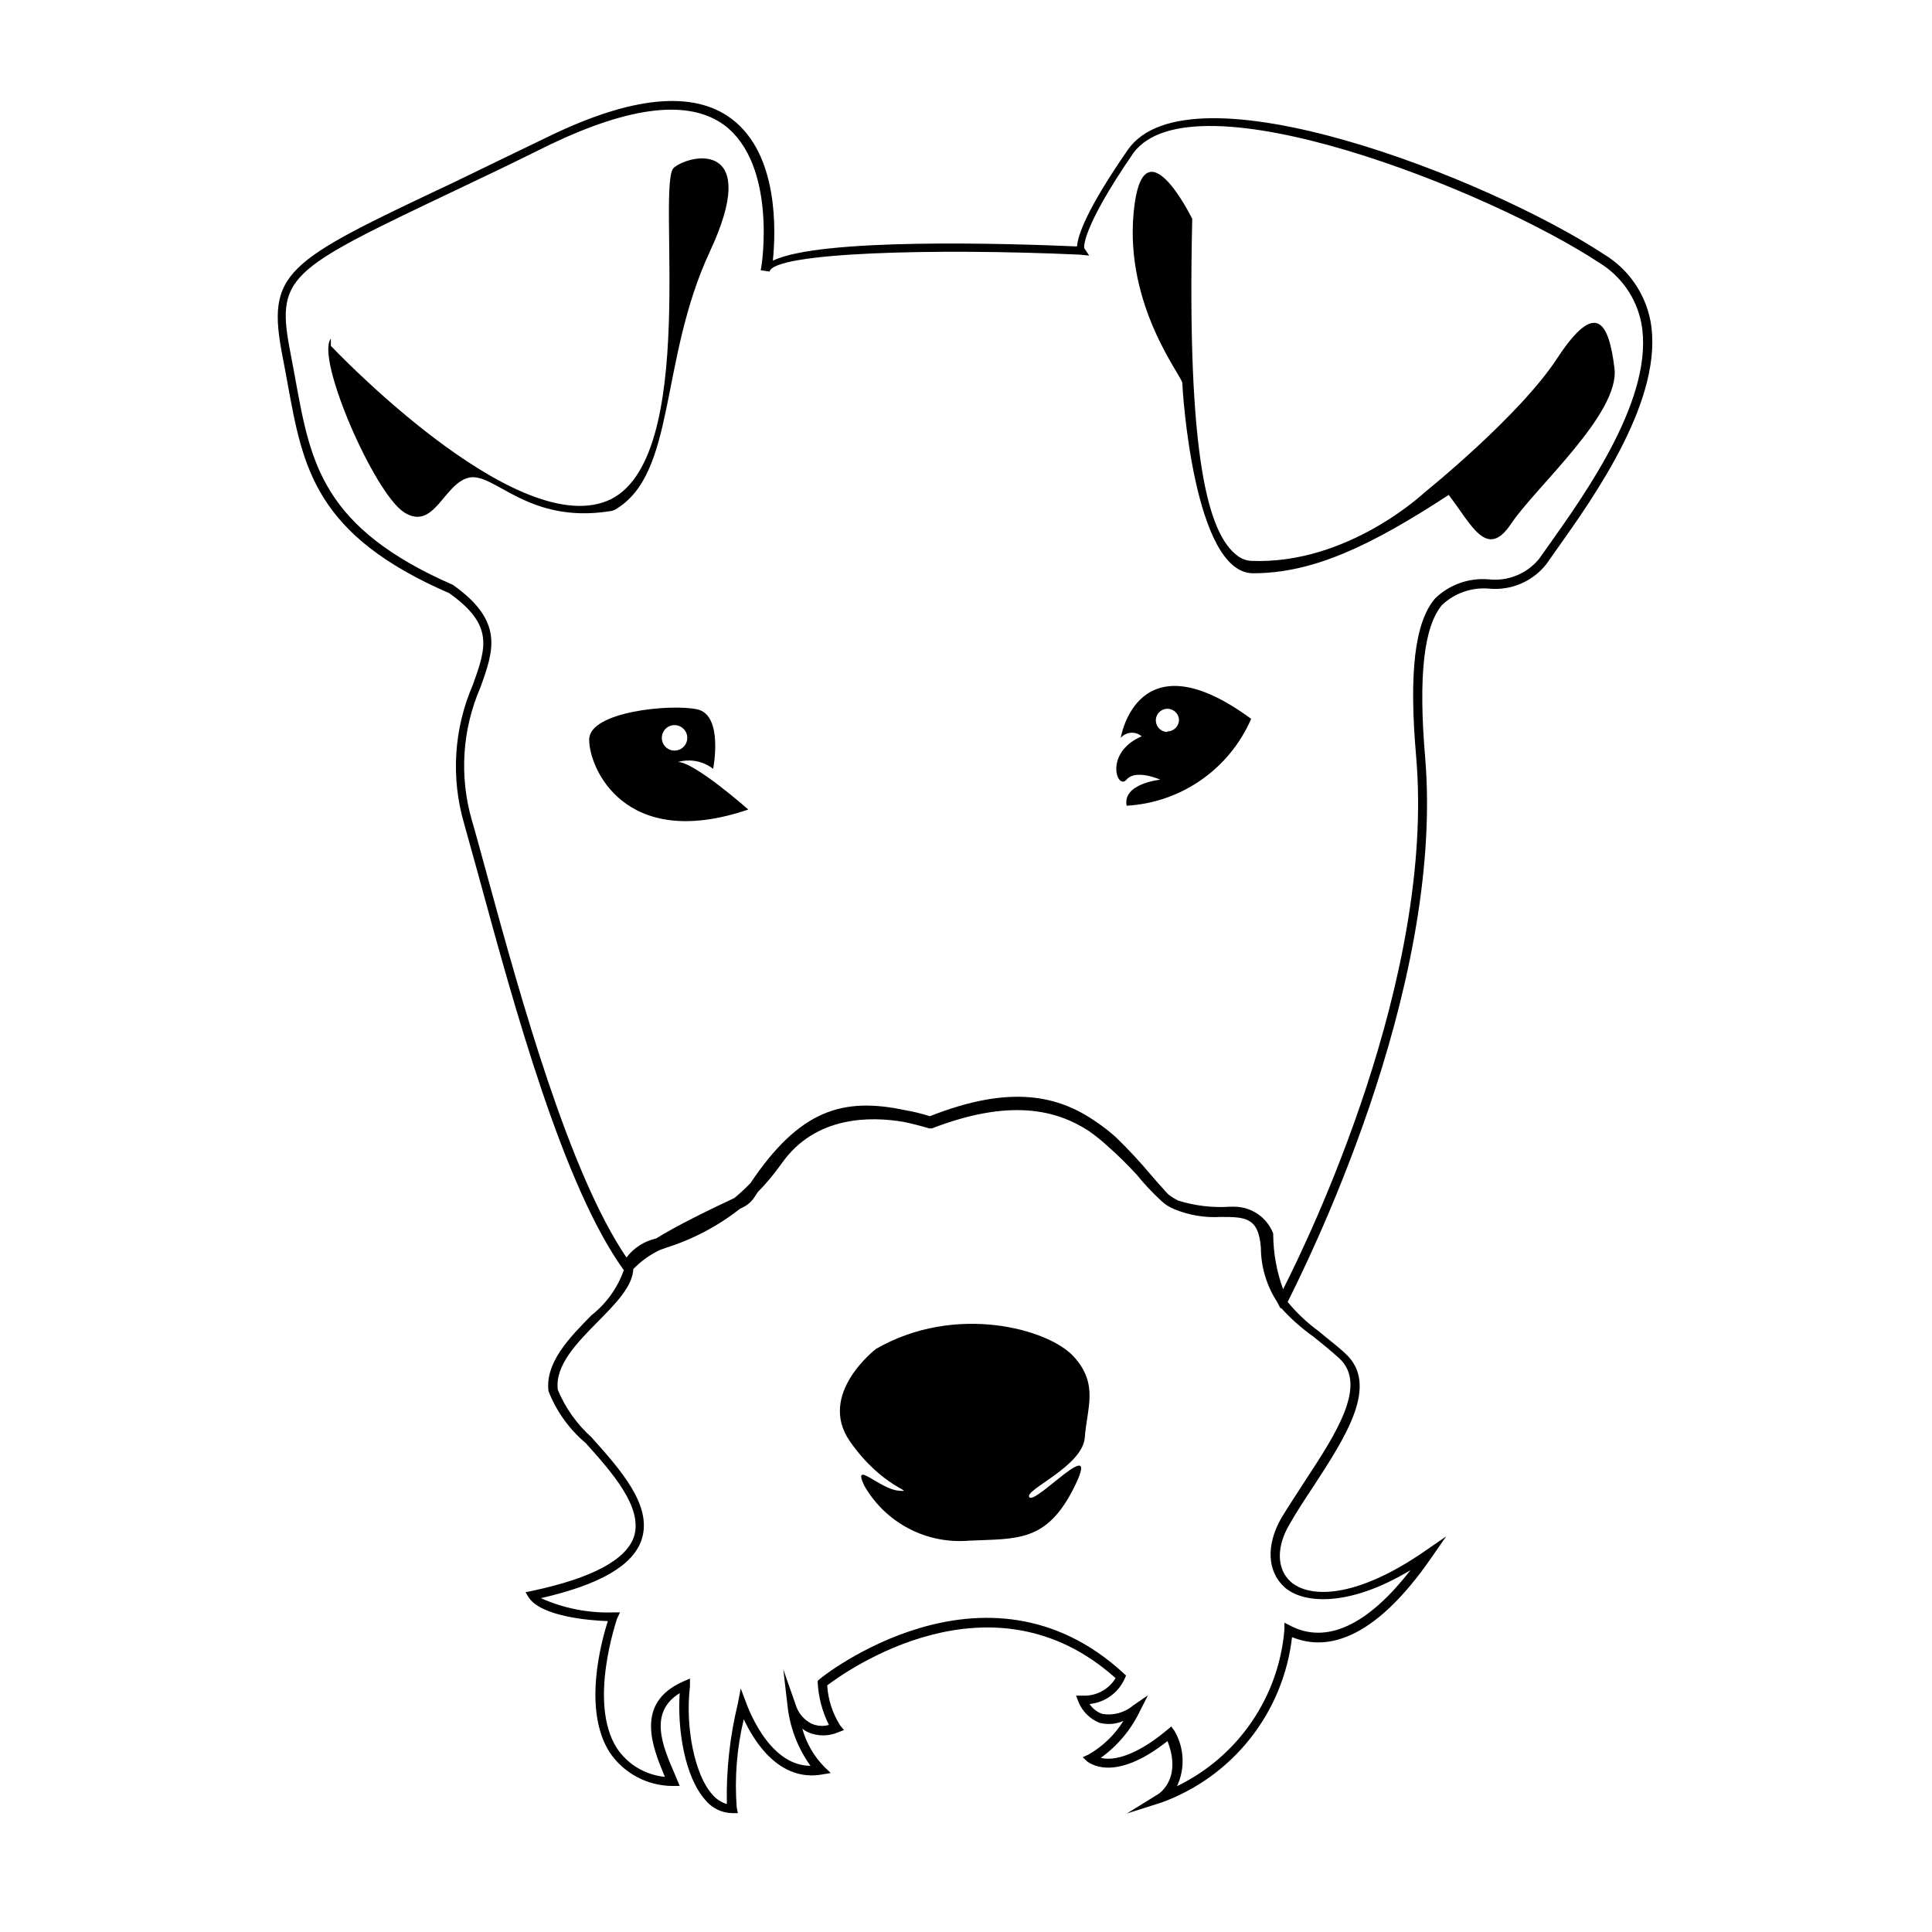
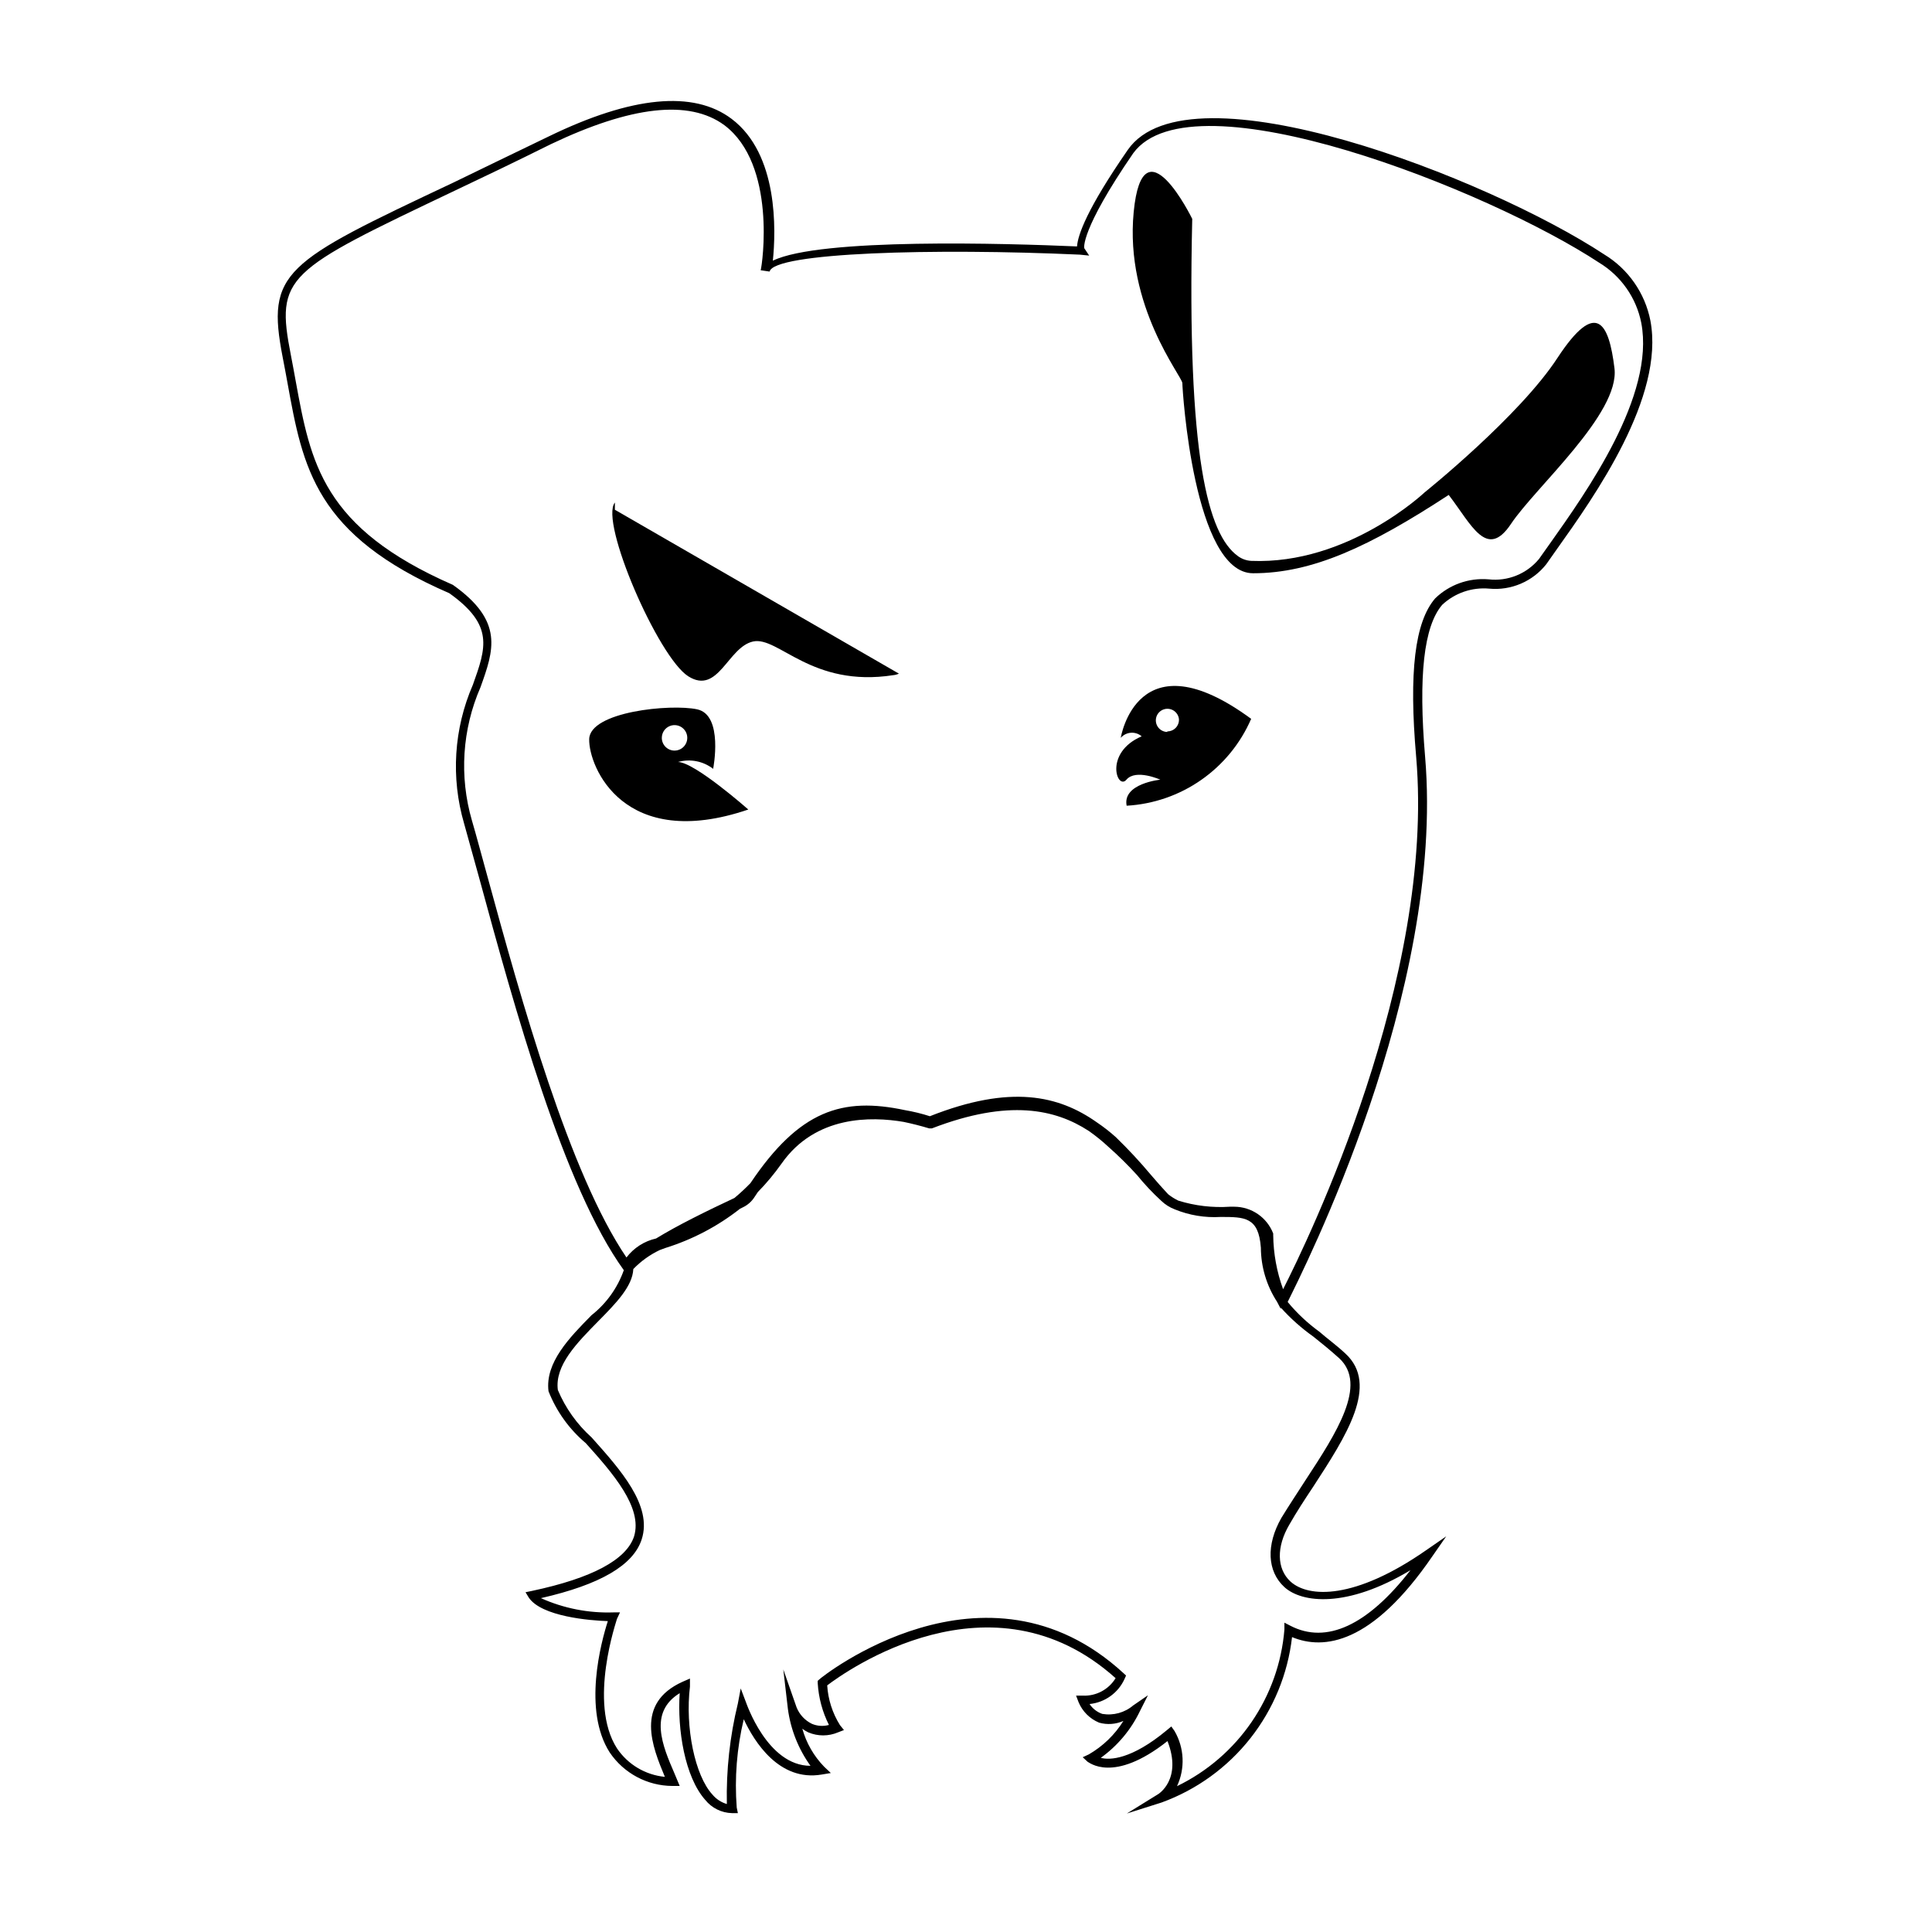
<svg xmlns="http://www.w3.org/2000/svg" fill="#000000" width="800px" height="800px" version="1.1" viewBox="144 144 512 512">
  <g>
    <path d="m581.37 228.96c-1.434-7.309-5.879-13.676-12.242-17.535-30.582-20.152-109.98-51.137-126.25-27.711-10.883 15.719-13.25 22.621-13.453 25.594-18.488-0.805-68.164-2.316-80.609 3.777 0.805-7.961 1.512-28.215-10.934-37.586-10.078-7.609-26.449-6.047-48.516 4.684-9.672 4.684-18.086 8.715-25.191 12.191-44.992 21.219-49.676 23.586-45.242 46.41 0.453 2.266 0.855 4.535 1.258 6.699 4.082 22.52 7.305 40.305 42.875 55.723 11.891 8.465 9.773 14.41 6.246 24.285v-0.004c-5.047 11.613-5.867 24.625-2.316 36.777 1.258 4.484 2.57 9.27 3.981 14.359 9.422 34.613 22.371 81.871 38.34 103.99-1.668 4.707-4.641 8.848-8.566 11.938-5.793 5.894-12.344 12.543-11.387 20.152h0.004c2.098 5.332 5.492 10.059 9.875 13.754 7.152 7.961 15.113 17.027 12.797 24.688-2.016 6.195-11.133 11.082-27.055 14.461l-1.715 0.352 0.855 1.41c3.375 5.039 16.172 6.098 20.957 6.246-1.762 5.492-6.699 23.578 0.504 34.812l0.004 0.004c3.723 5.508 9.926 8.824 16.574 8.867h1.965l-1.41-3.375c-3.125-7.203-6.902-16.121 1.41-21.211-0.656 9.672 1.359 22.168 6.75 28.266v-0.004c1.73 2.168 4.332 3.461 7.106 3.527h1.562l-0.301-1.461h-0.004c-0.602-7.859 0.027-15.762 1.863-23.426 2.769 5.945 9.371 16.574 20.656 14.66l2.418-0.402-1.762-1.664c-2.742-2.824-4.734-6.285-5.793-10.078 0.484 0.375 1.008 0.695 1.562 0.961 2.523 1.078 5.383 1.078 7.91 0l1.562-0.605-1.059-1.309v-0.004c-1.988-3.172-3.148-6.793-3.379-10.527 4.785-3.629 43.48-31.438 76.43-1.914-1.832 3.004-5.148 4.781-8.664 4.633h-1.812l0.656 1.715h-0.004c1.023 2.461 2.981 4.418 5.441 5.441 2.137 0.609 4.418 0.449 6.449-0.453-2.281 3.664-5.43 6.711-9.172 8.867l-1.613 0.754 1.309 1.211c0.25 0 6.699 5.945 21.16-5.492 3.93 10.078-2.316 14.008-2.621 14.156l-8.16 5.039 9.223-2.922c9.266-3.375 17.406-9.262 23.512-17.004 6.106-7.742 9.93-17.031 11.051-26.828 8.363 3.477 21.16 1.965 37.18-21.41l3.68-5.293-5.391 3.727c-18.844 13.098-31.086 12.594-35.871 8.262-3.68-3.375-3.777-9.219-0.301-15.113 1.863-3.273 4.031-6.602 6.348-10.078 8.613-13.25 17.582-26.953 8.465-35.266-2.418-2.266-5.039-4.133-6.902-5.793l-0.004 0.004c-3.109-2.254-5.922-4.894-8.363-7.859 3.981-8.113 41.715-82.074 36.426-144.45-1.812-21.41-0.352-34.613 4.535-40.305 3.352-3.133 7.875-4.688 12.445-4.281 5.805 0.547 11.488-1.879 15.113-6.449l2.769-3.93c10.078-14.156 28.668-40.355 24.84-60.656zm-89.277 269.29c2.168 1.715 4.383 3.527 6.801 5.691 7.609 7.004-0.754 19.852-8.867 32.242-2.215 3.426-4.535 6.953-6.449 10.078-4.082 7.152-3.777 14.156 0.805 18.34 4.586 4.18 16.473 5.691 33.402-4.484-11.336 14.609-22.27 19.699-31.84 14.711l-1.562-0.805v1.762h0.004c-1.445 17.922-12.277 33.738-28.465 41.566 2.188-4.684 1.945-10.145-0.656-14.613l-0.855-1.207-1.211 1.008c-9.32 7.758-15.113 7.961-17.48 7.305 4.449-3.191 8.02-7.453 10.379-12.395l2.117-4.18-3.879 2.672-0.004-0.004c-2.266 1.934-5.273 2.762-8.211 2.266-1.383-0.477-2.57-1.398-3.375-2.617 4.094-0.41 7.656-2.988 9.32-6.75l0.352-0.805-0.656-0.605c-36.676-33.754-80.309 1.211-80.609 1.613l-0.453 0.402v0.605l0.004-0.004c0.227 3.859 1.238 7.629 2.973 11.086-1.504 0.418-3.102 0.309-4.535-0.305-1.832-0.902-3.266-2.441-4.031-4.332l-3.527-10.078 1.211 10.43c0.723 5.457 2.781 10.648 5.992 15.117-11.488 0-17.027-16.727-17.129-16.93l-1.359-3.578-0.754 3.981c-2.129 8.719-3.109 17.68-2.922 26.652-1.5-0.438-2.836-1.316-3.832-2.519-4.637-5.039-7.254-17.785-5.945-28.617v-2.117l-1.965 0.855c-12.695 5.742-8.012 17.23-4.684 25.191v0.004c-5.148-0.492-9.809-3.266-12.695-7.559-7.758-12.09 0-34.059 0-34.309l0.805-1.715h-1.711c-6.621 0.23-13.207-1.062-19.246-3.777 15.719-3.578 24.484-8.715 26.703-15.566 2.922-8.969-5.691-18.539-13.301-27.055h-0.004c-3.859-3.477-6.902-7.758-8.914-12.547-0.855-6.5 5.039-12.445 10.68-18.188 4.684-4.734 9.117-9.27 9.32-13.855 2.012-2.086 4.387-3.789 7.004-5.035l1.512-0.555c7.16-2.231 13.852-5.746 19.746-10.379l0.805-0.402h0.004c1.234-0.594 2.281-1.52 3.023-2.672l0.906-1.359c2.297-2.348 4.402-4.875 6.297-7.559 8.969-12.797 23.781-12.496 32.344-11.035 2.168 0.453 4.383 1.008 6.75 1.715h0.754c20.402-7.859 32.746-5.039 41.516 0.656h0.004c1.859 1.301 3.629 2.731 5.289 4.281 2.652 2.348 5.176 4.836 7.555 7.457 1.965 2.422 4.102 4.695 6.398 6.801 1.027 0.988 2.246 1.762 3.578 2.266 3.848 1.574 7.996 2.262 12.141 2.016 6.398 0 10.078 0 10.68 8.113h0.004c0.02 5.098 1.508 10.082 4.281 14.359l1.008 1.914v-0.355c2.59 2.887 5.496 5.473 8.664 7.711zm62.574-210.09-2.82 3.981c-3.254 3.938-8.277 5.965-13.352 5.391-5.227-0.445-10.391 1.391-14.156 5.039-5.391 6.246-7.004 19.547-5.039 42.02 5.039 58.746-28.617 127.97-35.266 141.07v-0.004c-1.68-4.602-2.566-9.457-2.621-14.355v-0.406c-1.645-4.273-5.75-7.094-10.328-7.102h-1.16c-4.609 0.305-9.238-0.242-13.652-1.613-0.969-0.465-1.883-1.039-2.719-1.711-1.512-1.613-2.973-3.273-4.484-5.039-2.945-3.519-6.074-6.883-9.371-10.078-1.586-1.426-3.269-2.738-5.039-3.93-10.078-7.106-22.824-10.078-44.234-1.613v0.004c-2.16-0.695-4.363-1.234-6.598-1.613-16.574-3.527-27.961 0-40.961 19.348-1.34 1.387-2.75 2.695-4.234 3.93-7.203 3.375-15.113 7.254-20.758 10.73h0.004c-3.133 0.703-5.914 2.488-7.859 5.039-15.113-22.27-27.809-67.863-36.98-101.47-1.41-5.039-2.719-10.078-3.981-14.359-3.383-11.66-2.578-24.137 2.266-35.266 3.527-9.824 6.297-17.531-7.305-27.156-34.562-15.113-37.684-32.293-41.664-54.059-0.402-2.215-0.805-4.434-1.258-6.75-4.133-21.059-1.41-22.32 43.68-43.781 7.356-3.477 15.77-7.508 25.191-12.191 21.16-10.078 36.625-11.941 45.996-5.039 13.855 10.43 10.078 36.879 9.621 38.441l2.367 0.352c1.109-5.039 43.43-6.246 82.223-4.484l2.469 0.25-1.309-1.965s-1.16-4.586 13-25.191c15.668-21.359 94.312 9.828 123.43 29.023 5.809 3.512 9.871 9.309 11.188 15.969 3.676 19.297-14.512 44.789-24.285 58.594z" />
-     <path d="m306.95 279.09c16.375-9.473 11.637-39.398 25.191-68.469 13.551-29.07-4.637-26.098-9.523-22.219-4.887 3.879 7.106 78.344-17.785 88.367-24.887 10.027-73.152-41.109-73.152-41.109v-1.914c-4.133 5.039 11.488 41.012 19.445 46.047 7.961 5.039 10.48-7.758 17.18-9.219 6.699-1.461 15.469 12.293 37.18 8.918h0.004c0.508-0.047 1-0.184 1.461-0.402z" />
+     <path d="m306.95 279.09v-1.914c-4.133 5.039 11.488 41.012 19.445 46.047 7.961 5.039 10.48-7.758 17.18-9.219 6.699-1.461 15.469 12.293 37.18 8.918h0.004c0.508-0.047 1-0.184 1.461-0.402z" />
    <path d="m556.79 238.78c-10.078 15.516-35.266 35.719-35.266 35.719-0.004 0-20.254 19.195-45.949 18.137-1.297-0.074-2.539-0.531-3.578-1.309-7.809-5.742-13.504-25.895-12.043-89.324 0 0-13.098-26.801-15.516-1.812-2.418 24.988 12.898 43.578 12.898 45.344 0 1.762 3.023 50.383 18.742 50.383s30.883-7.055 51.844-20.758c6.047 7.859 10.078 17.332 16.523 7.656 6.449-9.672 28.867-29.223 27.406-41.211-1.461-11.996-4.785-18.445-15.062-2.824z" />
    <path d="m332.99 347.75s2.82-14.258-4.231-15.77c-7.055-1.512-28.465 0.605-28.617 7.91-0.152 7.305 9.168 29.875 42.168 18.641 0 0-14.258-12.594-18.641-12.594 3.219-0.91 6.676-0.238 9.32 1.812zm-13.602-8.211c0-1.367 0.82-2.598 2.082-3.121 1.262-0.523 2.715-0.234 3.68 0.734 0.965 0.965 1.254 2.414 0.73 3.676-0.523 1.262-1.754 2.086-3.117 2.086-0.895 0-1.754-0.355-2.387-0.988-0.633-0.633-0.988-1.492-0.988-2.387z" />
    <path d="m441.01 339.54c1.422-1.645 3.902-1.824 5.543-0.406-10.078 4.332-6.5 14.41-4.031 11.488s8.969 0 8.969 0-10.078 1.008-8.918 6.902c7.094-0.402 13.938-2.769 19.762-6.836 5.828-4.066 10.41-9.668 13.238-16.188-30.23-22.219-34.562 5.039-34.562 5.039zm12.344-1.562c-1.203-0.012-2.289-0.723-2.781-1.824-0.488-1.098-0.293-2.383 0.504-3.285 0.801-0.902 2.051-1.254 3.203-0.902 1.148 0.352 1.988 1.34 2.148 2.535 0.07 0.855-0.223 1.707-0.805 2.336-0.586 0.633-1.41 0.992-2.269 0.988z" />
-     <path d="m376.17 501.46s-15.668 11.941-6.953 24.484 17.836 13.504 12.898 13.098c-4.938-0.402-12.293-8.312-9.117-1.41v0.004c2.742 4.84 6.812 8.793 11.734 11.391 4.918 2.598 10.48 3.731 16.023 3.269 12.695-0.605 20.605 0.605 27.961-14.258 7.356-14.863-10.078 4.586-11.891 2.769-1.812-1.812 14.105-8.113 14.66-15.871 0.555-7.758 3.781-14.105-2.969-21.461-6.754-7.356-31.34-14.105-52.348-2.016z" />
  </g>
</svg>